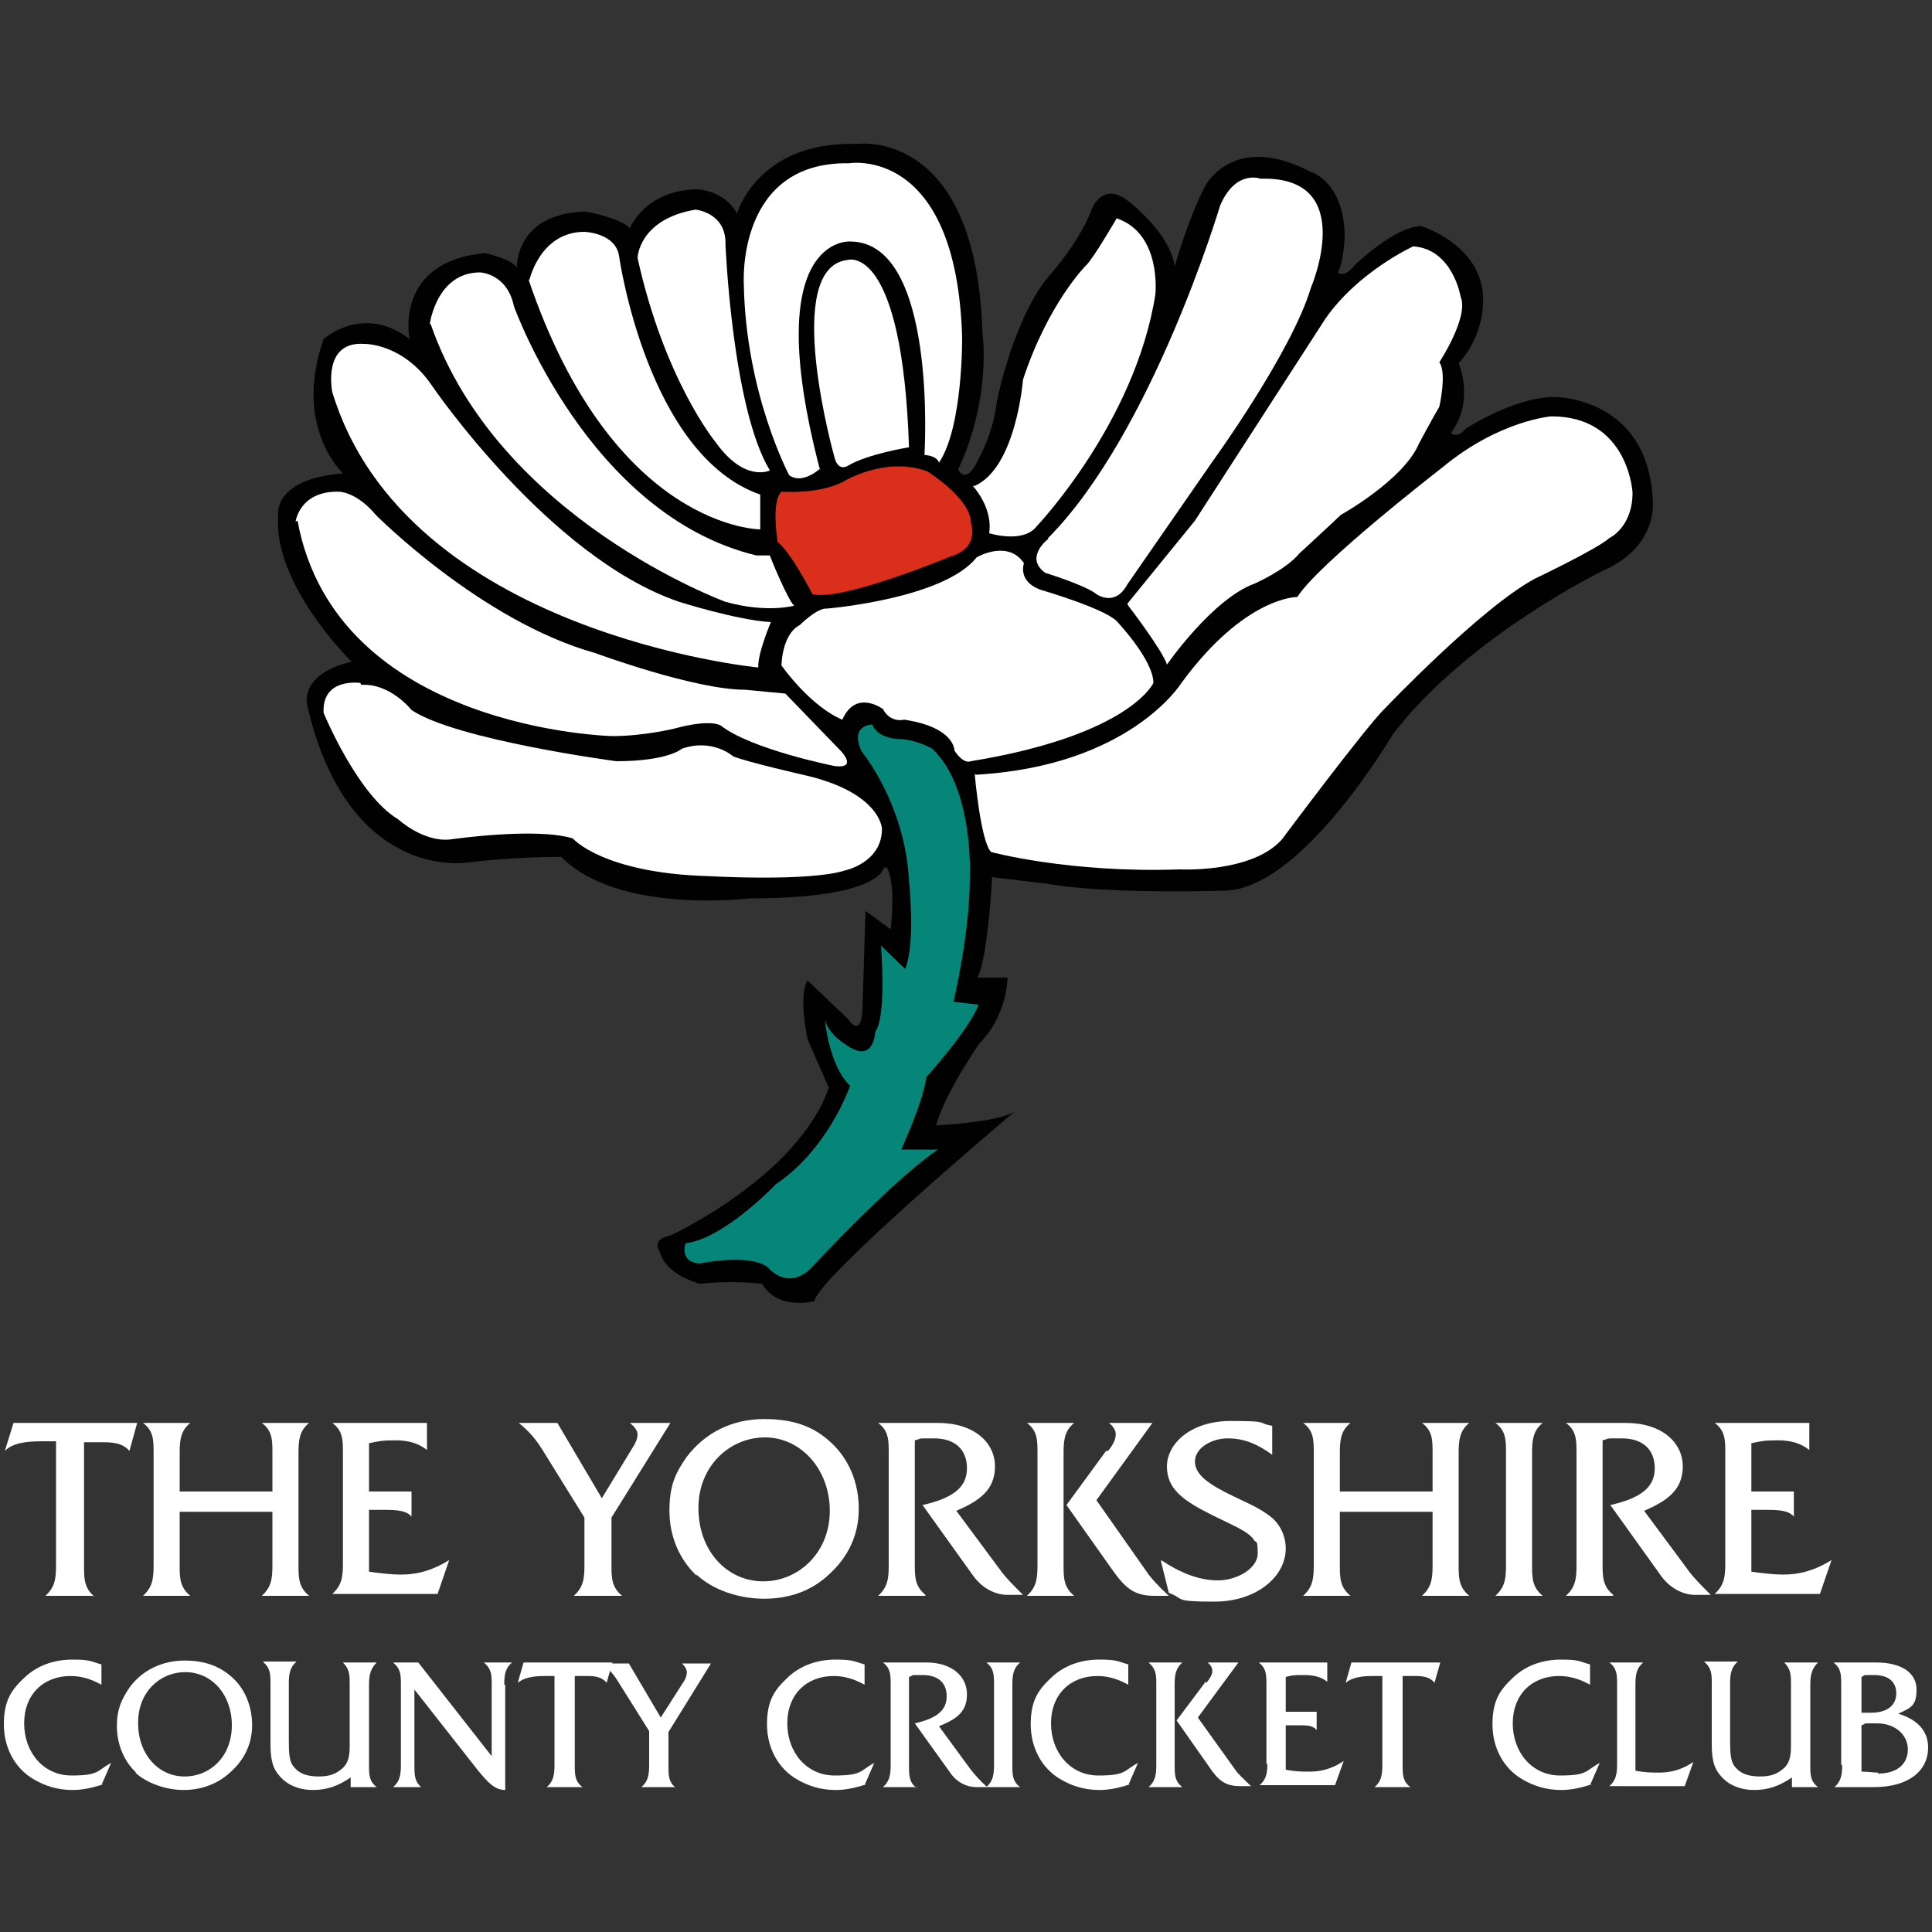
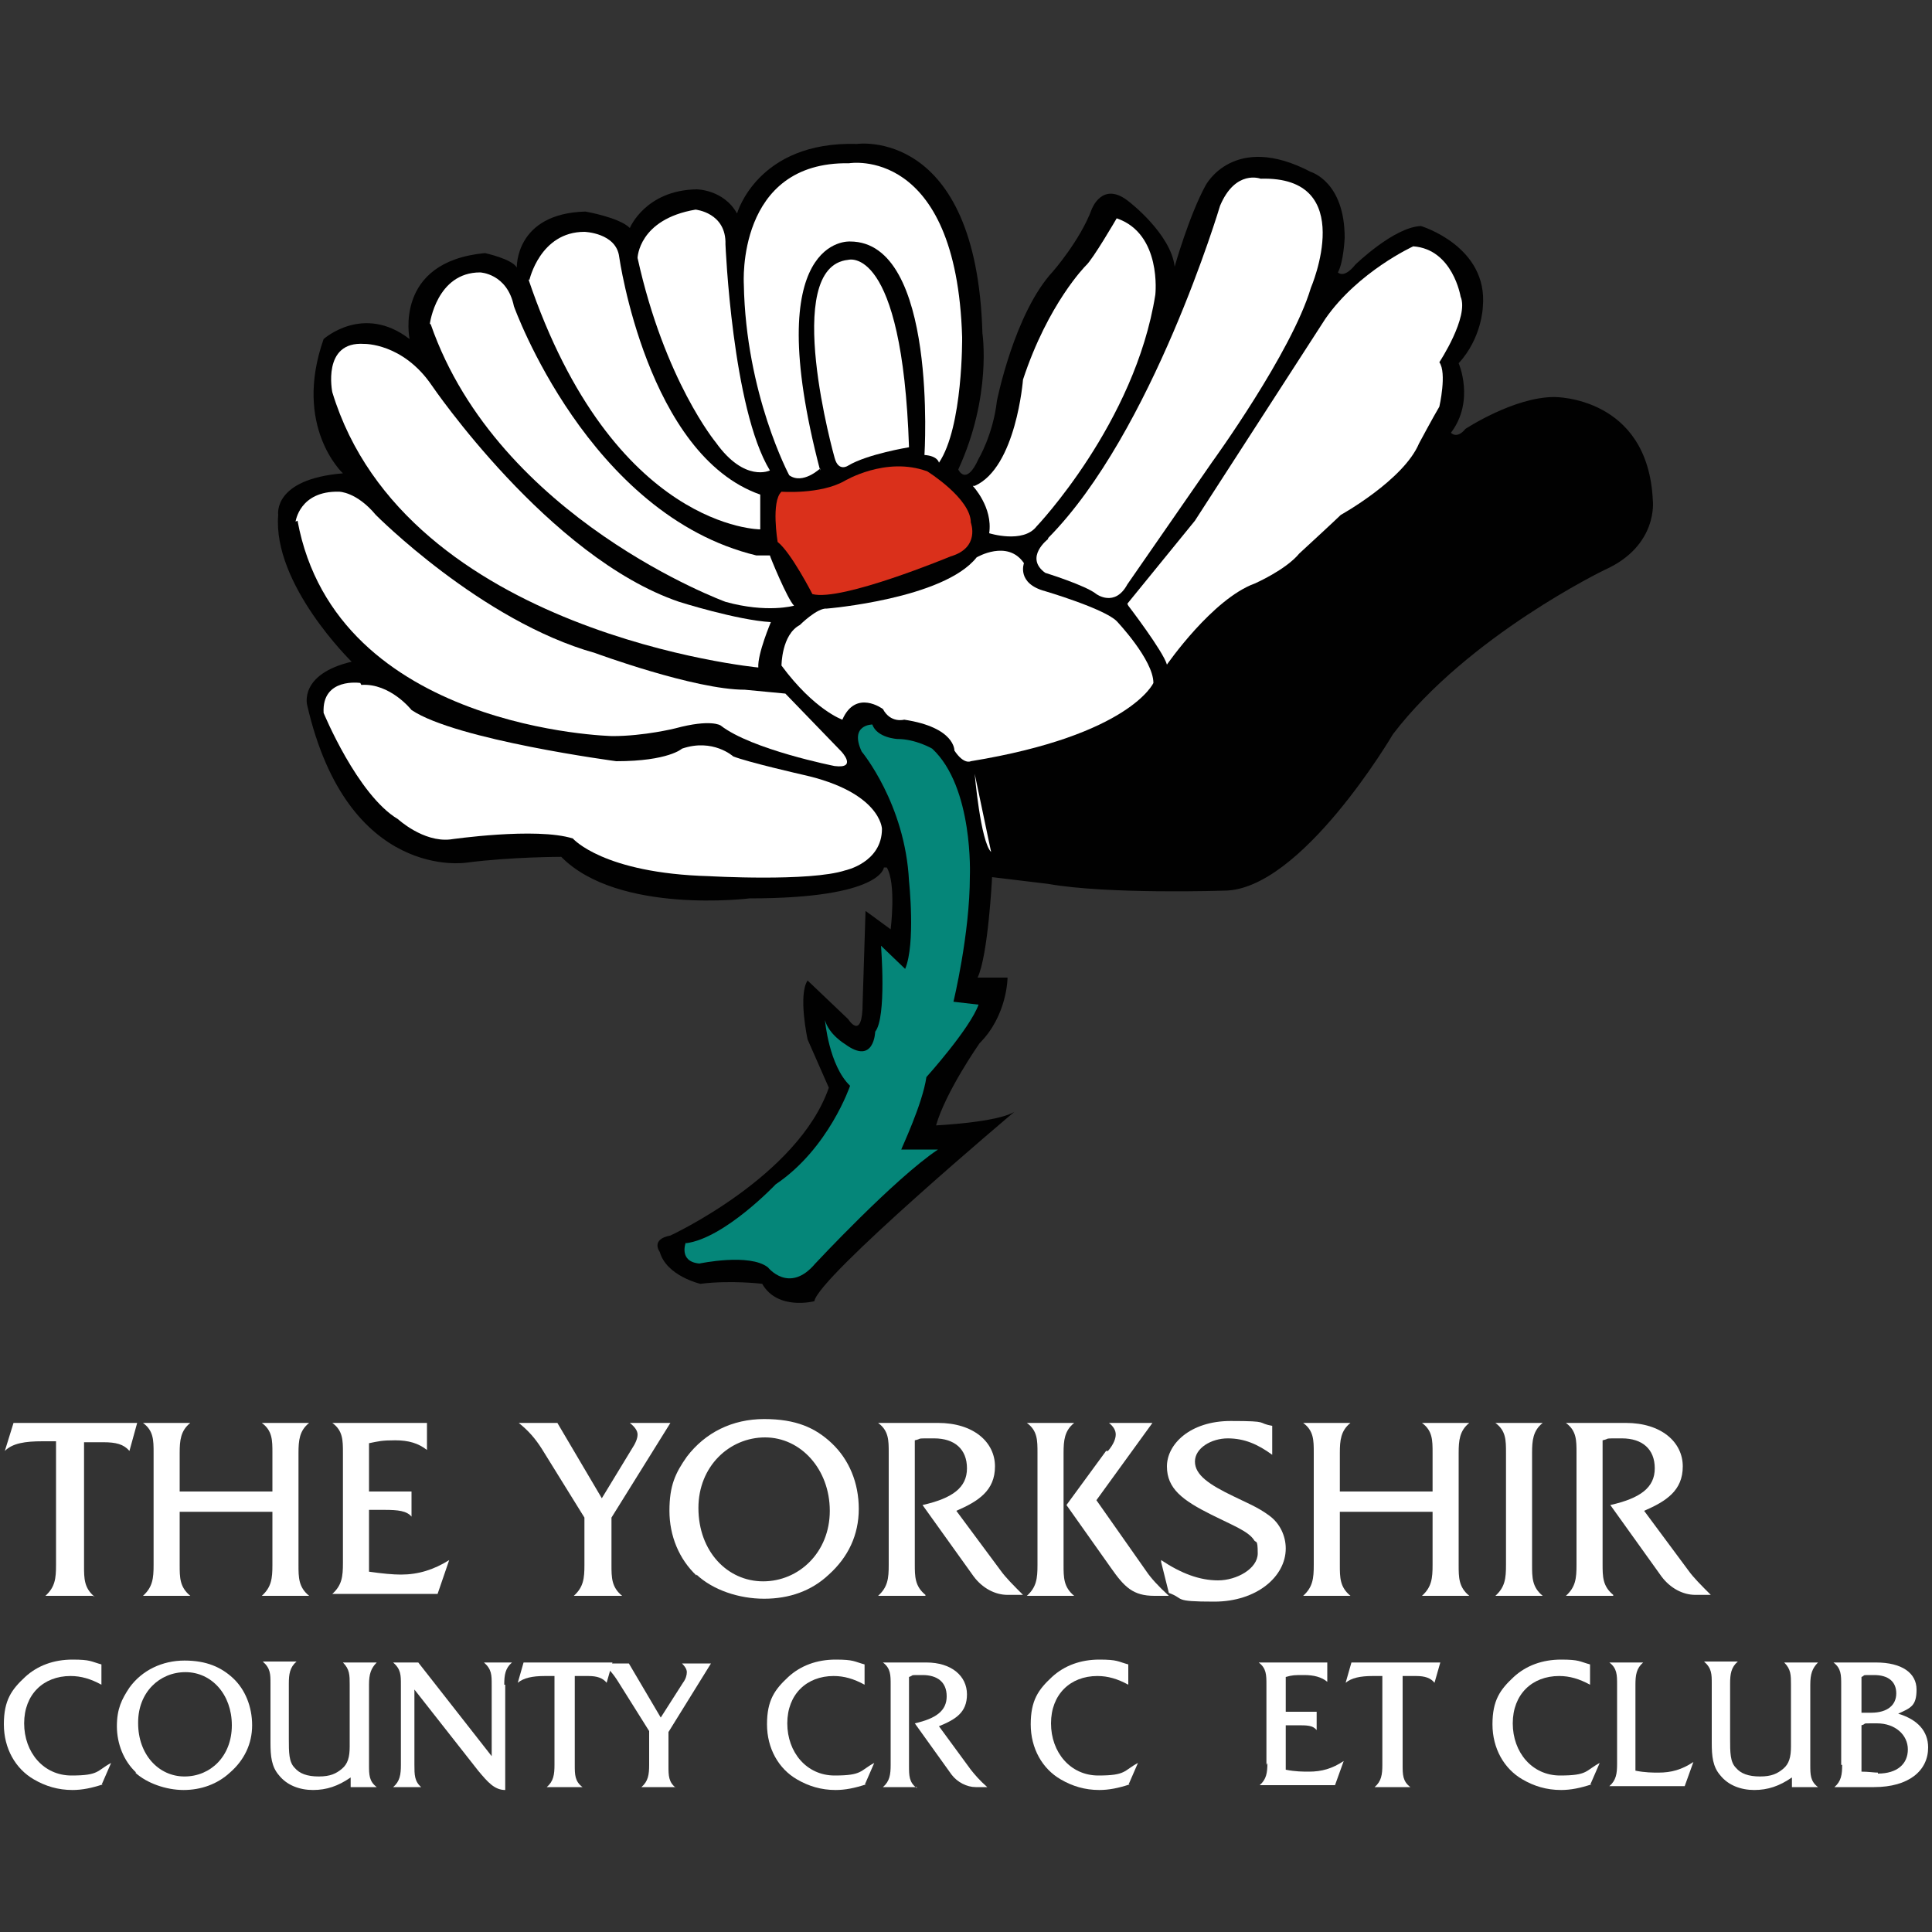
<svg xmlns="http://www.w3.org/2000/svg" id="Layer_1" version="1.1" viewBox="0 0 200 200">
  <rect x="0" y="0" width="200" height="200" fill="#333333" stroke="none" />
  <defs>
    <style>
      .st0, .st1, .st2, .st3 {
        fill-rule: evenodd;
      }

      .st0, .st4 {
        fill: #fff;
      }

      .st1 {
        fill: #010101;
      }

      .st2 {
        fill: #da301b;
      }

      .st3 {
        fill: #058679;
      }
    </style>
  </defs>
  <g>
    <path class="st4" d="M9.6,165.2h-4.9c1-.9,1.1-1.8,1.1-3.2v-12.8h-1.4c-1.8,0-3.1.2-3.9,1l.9-2.9h12.8l-.8,2.9c-.6-.7-1.4-.9-2.7-.9h-2v12.8c0,1.3,0,2.3,1.1,3.2" />
    <path class="st4" d="M19.7,165.2h-4.9c1-.9,1.1-1.8,1.1-3.2v-11.6c0-1.3,0-2.3-1.1-3.1h4.9c-1,.8-1.1,1.8-1.1,3.1v4h9.6v-4c0-1.3,0-2.3-1.1-3.1h4.9c-1,.8-1.1,1.8-1.1,3.1v11.6c0,1.3,0,2.3,1.1,3.2h-4.9c1-.9,1.1-1.8,1.1-3.2v-5.5h-9.6v5.5c0,1.3,0,2.3,1.1,3.2" />
    <path class="st4" d="M35.5,162v-11.6c0-1.3,0-2.3-1.1-3.1h9.8v2.8c-.9-.7-1.9-1-3.3-1s-1.7.1-2.7.3v5h4.4v2.6c-.5-.6-1.4-.7-2.8-.7h-1.6v6.4c1.4.2,2.5.3,3.3.3,1.8,0,3.4-.5,5-1.5l-1.2,3.5h-10.9c1-.9,1.1-1.8,1.1-3.2" />
    <path class="st4" d="M64.3,165.2h-4.9c1-.9,1.1-1.8,1.1-3.2v-4.9l-4.4-7.1c-.7-1.1-1.4-1.9-2.4-2.7h4l4.6,7.8,3.1-5.1c.4-.6.6-1.1.6-1.5s-.3-.8-.8-1.2h4.2l-6.1,9.8v4.9c0,1.3,0,2.3,1.1,3.2" />
    <path class="st4" d="M72.1,163.1c-1.8-1.7-2.8-4.1-2.8-6.7s.6-3.9,1.8-5.6c1.9-2.5,4.7-3.9,8-3.9s5.3.9,7,2.5c1.8,1.7,2.8,4.1,2.8,6.8s-1.1,5-3.1,6.8c-1.8,1.7-4.1,2.5-6.7,2.5s-5.3-.9-7-2.5M72.3,156.1c0,4.5,3,7.6,6.7,7.6s6.9-3,6.9-7.3-3-7.6-6.7-7.6-6.9,3-6.9,7.3" />
    <path class="st4" d="M95.8,165.2h-4.9c1-.9,1.1-1.8,1.1-3.2v-11.6c0-1.3,0-2.3-1.1-3.1h6.2c3.7,0,5.9,2,5.9,4.5s-1.7,3.6-4,4.6l4.6,6.2c.5.7,1.3,1.5,2.3,2.5h-1.4c0,0-.2,0-.2,0-1.3,0-2.6-.7-3.5-1.9l-5.3-7.4c3.1-.7,4.6-1.8,4.6-3.8s-1.3-3.1-3.4-3.1-1.1,0-2,.2v12.8c0,1.3,0,2.3,1.1,3.2" />
    <path class="st4" d="M111.2,165.2h-4.9c1-.9,1.1-1.8,1.1-3.2v-11.6c0-1.3,0-2.3-1.1-3.1h4.9c-1,.8-1.1,1.8-1.1,3.1v11.6c0,1.3,0,2.3,1.1,3.2M114.7,150.2c.6-.7.8-1.3.8-1.7s-.2-.8-.7-1.2h4.5l-5.8,8,5.2,7.4c.4.6,1.2,1.5,2.3,2.5h-1.5c-2.2,0-3.1-.9-4.5-2.9l-4.6-6.5,4.1-5.6Z" />
    <path class="st4" d="M120.2,161.5c2.1,1.4,4,2.1,5.9,2.1s4.1-1.2,4.1-2.8-.2-1-.4-1.4c-.6-.9-2.2-1.5-4.4-2.6-3-1.5-4.6-2.7-4.6-5s2.4-4.7,6.6-4.7,2.6.2,4.3.5v3c-1.5-1.1-2.9-1.7-4.6-1.7s-3.4,1-3.4,2.4,1.5,2.4,4,3.6c1.2.6,2.5,1.1,3.7,2,1.1.8,1.7,2.1,1.7,3.4,0,2.9-3,5.5-7.4,5.5s-3-.3-4.7-.9l-.8-3.2Z" />
    <path class="st4" d="M139.8,165.2h-4.9c1-.9,1.1-1.8,1.1-3.2v-11.6c0-1.3,0-2.3-1.1-3.1h4.9c-1,.8-1.1,1.8-1.1,3.1v4h9.6v-4c0-1.3,0-2.3-1.1-3.1h4.9c-1,.8-1.1,1.8-1.1,3.1v11.6c0,1.3,0,2.3,1.1,3.2h-4.9c1-.9,1.1-1.8,1.1-3.2v-5.5h-9.6v5.5c0,1.3,0,2.3,1.1,3.2" />
    <path class="st4" d="M159.7,165.2h-4.9c1-.9,1.1-1.8,1.1-3.2v-11.6c0-1.3,0-2.3-1.1-3.1h4.9c-1,.8-1.1,1.8-1.1,3.1v11.6c0,1.3,0,2.3,1.1,3.2" />
    <path class="st4" d="M167,165.2h-4.9c1-.9,1.1-1.8,1.1-3.2v-11.6c0-1.3,0-2.3-1.1-3.1h6.2c3.7,0,5.9,2,5.9,4.5s-1.7,3.6-4,4.6l4.6,6.2c.5.7,1.3,1.5,2.3,2.5h-1.4c0,0-.2,0-.2,0-1.3,0-2.6-.7-3.5-1.9l-5.3-7.4c3.1-.7,4.6-1.8,4.6-3.8s-1.3-3.1-3.4-3.1-1.1,0-2,.2v12.8c0,1.3,0,2.3,1.1,3.2" />
-     <path class="st4" d="M178.6,162v-11.6c0-1.3,0-2.3-1.1-3.1h9.8v2.8c-.9-.7-1.9-1-3.3-1s-1.7.1-2.7.3v5h4.4v2.6c-.5-.6-1.4-.7-2.8-.7h-1.6v6.4c1.4.2,2.5.3,3.3.3,1.8,0,3.4-.5,5-1.5l-1.2,3.5h-10.9c1-.9,1.1-1.8,1.1-3.2" />
    <path class="st4" d="M10.7,184.7c-1.2.4-2.2.6-3.2.6-1.5,0-2.8-.4-4-1.1-1.9-1.1-3.1-3.2-3.1-5.7s.8-3.6,2.2-4.9c1.3-1.2,3-1.8,4.9-1.8s1.9.2,3,.5v2.1c-1.1-.6-2.1-.9-3.2-.9-2.8,0-4.8,1.9-4.8,4.9s2,5.4,4.9,5.4,2.6-.5,4.1-1.3l-1,2.3Z" />
    <path class="st4" d="M14.1,183.5c-1.3-1.2-2-3-2-4.8s.5-2.8,1.3-4c1.3-1.8,3.4-2.8,5.7-2.8s3.8.7,5,1.8c1.3,1.2,2,3,2,4.9s-.8,3.6-2.3,4.9c-1.3,1.2-3,1.8-4.8,1.8s-3.8-.7-5-1.8M14.3,178.4c0,3.2,2.1,5.5,4.8,5.5s4.9-2.1,4.9-5.3-2.1-5.5-4.8-5.5-4.9,2.1-4.9,5.2" />
    <path class="st4" d="M36.3,184c-1.3.9-2.5,1.3-3.9,1.3s-2.7-.5-3.5-1.5c-.8-.9-.9-2-.9-3.4v-6.1c0-1,0-1.6-.8-2.3h3.5c-.7.6-.8,1.3-.8,2.3v5.7c0,1.4,0,2.4.6,3,.5.6,1.3.9,2.5.9s1.8-.3,2.4-.8c.6-.5.8-1.2.8-2.3v-6.4c0-1,0-1.6-.7-2.3h3.5c-.6.6-.8,1.2-.8,2.3v8.3c0,1,0,1.7.8,2.3h-2.7v-1Z" />
    <path class="st4" d="M52.3,174.4v10.9c-1.1,0-1.8-.8-2.8-2l-6.6-8.4v7.8c0,1,0,1.7.7,2.3h-2.9c.7-.6.8-1.3.8-2.3v-8.3c0-1,0-1.6-.8-2.3h2.6l7.6,9.7v-7.4c0-1,0-1.6-.8-2.3h2.9c-.7.6-.8,1.3-.8,2.3" />
    <path class="st4" d="M60.1,185h-3.5c.7-.6.8-1.3.8-2.3v-9.2h-1c-1.3,0-2.2.2-2.8.7l.6-2.1h9.2l-.6,2.1c-.4-.5-1-.7-1.9-.7h-1.4v9.2c0,1,0,1.7.8,2.3" />
    <path class="st4" d="M69.9,185h-3.5c.7-.6.8-1.3.8-2.3v-3.5l-3.2-5.1c-.5-.8-1-1.4-1.7-1.9h2.8l3.3,5.6,2.3-3.6c.3-.4.4-.8.4-1.1s-.2-.6-.5-.9h3l-4.4,7.1v3.5c0,1,0,1.7.8,2.3" />
    <path class="st4" d="M89.7,184.7c-1.2.4-2.2.6-3.2.6-1.5,0-2.8-.4-4-1.1-1.9-1.1-3.1-3.2-3.1-5.7s.8-3.6,2.2-4.9c1.3-1.2,3-1.8,4.9-1.8s1.9.2,3,.5v2.1c-1.1-.6-2.1-.9-3.2-.9-2.8,0-4.8,1.9-4.8,4.9s2,5.4,4.9,5.4,2.6-.5,4.1-1.3l-1,2.3Z" />
    <path class="st4" d="M94.9,185h-3.5c.7-.6.8-1.3.8-2.3v-8.3c0-1,0-1.7-.8-2.3h4.5c2.6,0,4.2,1.4,4.2,3.3s-1.2,2.6-2.9,3.3l3.3,4.5c.4.5.9,1.1,1.7,1.8h-1c0,0-.2,0-.2,0-.9,0-1.9-.5-2.5-1.3l-3.8-5.3c2.2-.5,3.3-1.3,3.3-2.8s-1-2.2-2.5-2.2-.8,0-1.4.2v9.2c0,1,0,1.7.8,2.3" />
-     <path class="st4" d="M105.6,185h-3.5c.7-.6.8-1.3.8-2.3v-8.3c0-1,0-1.7-.8-2.3h3.5c-.7.6-.8,1.3-.8,2.3v8.3c0,1,0,1.7.8,2.3" />
    <path class="st4" d="M117,184.7c-1.2.4-2.2.6-3.2.6-1.5,0-2.8-.4-4-1.1-1.9-1.1-3.1-3.2-3.1-5.7s.8-3.6,2.2-4.9c1.3-1.2,3-1.8,4.9-1.8s1.9.2,3,.5v2.1c-1.1-.6-2.1-.9-3.2-.9-2.8,0-4.8,1.9-4.8,4.9s2,5.4,4.9,5.4,2.6-.5,4.1-1.3l-1,2.3Z" />
-     <path class="st4" d="M122.4,185h-3.5c.7-.6.8-1.3.8-2.3v-8.3c0-1,0-1.6-.8-2.3h3.5c-.7.6-.8,1.3-.8,2.3v8.3c0,1,0,1.7.8,2.3M124.9,174.2c.4-.5.6-.9.6-1.2s-.1-.6-.5-.9h3.2l-4.2,5.7,3.8,5.3c.3.5.9,1,1.7,1.8h-1.1c-1.6,0-2.3-.6-3.3-2.1l-3.3-4.7,3-4Z" />
    <path class="st4" d="M131.1,182.7v-8.3c0-1,0-1.7-.8-2.3h7.1v2c-.6-.5-1.4-.7-2.4-.7s-1.2,0-1.9.2v3.6h3.2v1.9c-.4-.5-1-.5-2-.5h-1.2v4.6c1,.2,1.8.2,2.4.2,1.3,0,2.4-.3,3.6-1.1l-.9,2.5h-7.8c.7-.6.8-1.3.8-2.3" />
    <path class="st4" d="M145.8,185h-3.5c.7-.6.8-1.3.8-2.3v-9.2h-1c-1.3,0-2.2.2-2.8.7l.6-2.1h9.2l-.6,2.1c-.4-.5-1-.7-1.9-.7h-1.4v9.2c0,1,0,1.7.8,2.3" />
    <path class="st4" d="M164.8,184.7c-1.2.4-2.2.6-3.2.6-1.5,0-2.8-.4-4-1.1-1.9-1.1-3.1-3.2-3.1-5.7s.8-3.6,2.2-4.9c1.3-1.2,3-1.8,4.9-1.8s1.9.2,3,.5v2.1c-1.1-.6-2.1-.9-3.2-.9-2.8,0-4.8,1.9-4.8,4.9s2,5.4,4.9,5.4,2.6-.5,4.1-1.3l-1,2.3Z" />
    <path class="st4" d="M167.4,182.7v-8.3c0-1,0-1.7-.8-2.3h3.5c-.7.6-.8,1.3-.8,2.3v8.9c1,.2,1.8.2,2.4.2,1.3,0,2.4-.3,3.6-1.1l-.9,2.5h-7.8c.7-.6.8-1.3.8-2.3" />
    <path class="st4" d="M185.5,184c-1.3.9-2.5,1.3-3.9,1.3s-2.7-.5-3.5-1.5c-.8-.9-.9-2-.9-3.4v-6.1c0-1,0-1.6-.8-2.3h3.5c-.7.6-.8,1.3-.8,2.3v5.7c0,1.4,0,2.4.6,3,.5.6,1.3.9,2.5.9s1.8-.3,2.4-.8c.6-.5.8-1.2.8-2.3v-6.4c0-1,0-1.6-.7-2.3h3.5c-.6.6-.8,1.2-.8,2.3v8.3c0,1,0,1.7.8,2.3h-2.7v-1Z" />
    <path class="st4" d="M190.6,182.7v-8.3c0-1,0-1.7-.8-2.3h4.4c2.7,0,4.2,1.1,4.2,2.8s-.6,1.9-1.9,2.5c2,.6,3.1,1.8,3.1,3.5,0,2.4-2,4.1-5.6,4.1h-4.1c.7-.6.8-1.3.8-2.3M193.7,177.3c1.7,0,2.6-.8,2.6-2s-.8-1.9-2.3-1.9-.8,0-1.3.2v3.7c.4,0,.7,0,1,0M194.4,183.6c2,0,3.1-1,3.1-2.5s-1.3-2.7-3.2-2.7-.9,0-1.6.2v4.8c.7,0,1.3.1,1.7.1" />
  </g>
  <g>
    <path class="st1" d="M91.5,89.8s-.2,3.2-13.9,3.2c0,0-13.6,1.7-19.5-4.3,0,0-5.2,0-9.8.6,0,0-12.3,2-16.5-16.3,0,0-.9-3.2,4.6-4.5,0,0-8.2-8-7.6-15.2,0,0-.6-3.7,6.7-4.3,0,0-5.2-4.8-2-13.9,0,0,4.1-3.7,8.9,0,0,0-1.7-8,7.8-8.9,0,0,2.8.6,3.3,1.5,0,0-.2-5.6,7.1-5.8,0,0,3.5.6,4.6,1.7,0,0,1.6-3.9,6.9-4,0,0,2.8,0,4.2,2.5,0,0,2.1-7.5,12.4-7.2,0,0,12.4-1.8,13,19.6,0,0,1,6.5-2.5,14.1,0,0,.8,1.8,2.1-1.1,0,0,1.5-2.5,1.9-6,0,0,1.8-9.1,5.8-13.4,0,0,2.8-3.2,4-6.4,0,0,1.1-3.1,3.9-.8,0,0,4.3,3.3,4.7,6.7,0,0,1.5-5.3,3.2-8.4,0,0,2.9-5.6,10.9-1.4,0,0,3.5,1,3.5,6.8,0,0-.1,2.5-.7,3.6,0,0,.6.7,1.8-.8,0,0,4-3.9,6.8-4,0,0,7,2.1,6.4,8.4,0,0-.1,3.2-2.5,5.8,0,0,1.7,3.9-.8,7.2,0,0,.6.7,1.5-.4,0,0,5-3.3,9.2-3.3,0,0,9.7-.1,10.2,10.7,0,0,.6,4.7-5,7.2,0,0-14.1,6.8-21.9,17,0,0-9.5,16.2-17.5,16.2,0,0-12,.4-18.2-.7l-5.8-.7s-.4,8.1-1.5,10.4h3.1s0,3.9-2.9,6.8c0,0-3.5,5-4.5,8.5,0,0,6.3-.3,8.1-1.4,0,0-20.3,17.1-20.7,19.6,0,0-3.8,1-5.4-1.8,0,0-3.2-.4-6.4,0,0,0-3.5-.8-4.2-3.3,0,0-1-1.3,1.1-1.7,0,0,13.2-6.1,16.4-15.3l-2.2-5s-1-4.6,0-6.1l4.2,4s1.5,2.4,1.5-1.7l.3-9.5,2.6,1.9s.6-4.7-.4-6.4" />
    <path class="st0" d="M37.3,70.7s-4-.6-3.8,3.1c0,0,3.5,8.5,7.7,11,0,0,2.6,2.4,5.4,2.1,0,0,8.9-1.3,12.7-.1,0,0,3.1,3.6,14.1,3.9,0,0,10.4.6,14.1-.6,0,0,3.8-.8,3.8-4.3,0,0-.1-3.8-8.2-5.6,0,0-5.7-1.3-7.2-1.9,0,0-2.1-1.9-5.3-.8,0,0-1.4,1.3-6.8,1.3,0,0-16.6-2.2-21.2-5.3,0,0-2.2-2.8-5.2-2.6" />
    <path class="st0" d="M30.6,54s.4-3.2,4.5-3.1c0,0,1.8,0,3.8,2.4,0,0,10.9,11,22.7,14.3,0,0,10.3,3.8,15.5,3.8l4.2.4,5.8,6s1.7,1.8-.7,1.5c0,0-8.6-1.7-11.8-4.2,0,0-1-.7-4.7.3,0,0-3.2.8-6.5.8,0,0-28.6-.6-32.6-22.3" />
    <path class="st0" d="M34.4,40.6s-1.1-5.3,3.3-5c0,0,4-.1,7,4.3,0,0,12.1,17.8,25.6,22.4,0,0,6,1.9,9.5,2.1,0,0-1.4,3.3-1.3,4.7,0,0-36.5-3.5-44.1-28.5" />
    <path class="st0" d="M44.5,33.5s.7-5.3,5.2-5.3c0,0,2.8.1,3.5,3.5,0,0,7.7,21.6,25.1,25.8h1.4c0,.1,1.8,4.5,2.5,5.2,0,0-2.8.8-7.1-.4,0,0-23.5-8.6-30.5-28.7" />
    <path class="st0" d="M54.8,29s1.1-5,5.7-5c0,0,3.3.1,3.6,2.6,0,0,2.9,20.5,14.6,24.6v3.6c.1,0-15.2.1-24-25.9" />
    <path class="st0" d="M66,26.7s.1-4,6-5c0,0,3.2.3,3.1,3.6,0,0,.7,17,4.6,23.4,0,0-2.6,1.3-5.6-2.9,0,0-5.3-6.4-8.1-19.1" />
    <path class="st0" d="M84.9,48.5s-1.8,1.7-3.2.7c0,0-4.5-8.4-4.7-19.8,0,0-.8-12.7,10.9-12.5,0,0,11.1-1.9,11.7,18,0,0,.1,9.3-2.4,13,0,0-.1-.7-1.5-.8,0,0,1.4-22.1-7.7-22.1,0,0-9.5-.7-3.1,23.7" />
    <path class="st0" d="M94.1,46.3s-4.3.7-6.3,1.9c0,0-1,.7-1.4-.8,0,0-5.6-19.8,1.4-20.5,0,0,5.6-1.7,6.3,19.4" />
    <path class="st2" d="M80.5,56.1s-.7-4.2.4-5.2c0,0,4,.3,6.5-1.1,0,0,4.3-2.6,8.6-1,0,0,4.5,2.8,4.5,5.3,0,0,1,2.6-2.1,3.5,0,0-11.3,4.7-14.3,3.9,0,0-2.2-4.3-3.6-5.4" />
    <path class="st0" d="M80.9,68.9s0-3.2,1.9-4.2c0,0,1.8-1.8,2.8-1.7,0,0,12.1-1,15.5-5.3,0,0,3.2-1.9,4.9.6,0,0-.8,2.1,2.2,2.9,0,0,6.1,1.8,7.4,3.1,0,0,3.8,4,3.8,6.4,0,0-2.4,5.4-18.9,8.1,0,0-.7.4-1.7-1.1,0,0,.1-2.4-5.2-3.2,0,0-1.4.4-2.2-1.1,0,0-2.8-2.1-4.2,1.1,0,0-2.9-1-6.3-5.6" />
    <path class="st0" d="M100.7,50.3s2.1,2.2,1.7,4.9c0,0,3.5,1.1,4.9-.7,0,0,10.2-10.7,12.3-24,0,0,.7-6.3-4-7.9,0,0-2.5,4.3-3.2,4.9,0,0-3.9,3.9-6.5,11.8,0,0-.7,9.1-5,11" />
    <path class="st0" d="M108.5,55.8s-2.5,1.9-.3,3.5c0,0,4.2,1.3,5.3,2.2,0,0,1.9,1.4,3.2-1,0,0,7.2-10.4,8.8-12.7,0,0,8.2-11.3,10.2-18,0,0,5-11.6-5.2-11.3,0,0-2.6-1-4.2,2.8,0,0-7,23.5-17.8,34.4" />
    <path class="st0" d="M116.8,62.7s3.6,4.7,4,6.1c0,0,4.7-6.8,9.1-8.4,0,0,3.2-1.4,4.6-3.1,0,0,3.8-3.5,4.3-4,0,0,6.5-3.6,8.1-7.4,0,0,1.5-2.8,2.1-3.8,0,0,.8-3.5,0-4.6,0,0,3.1-4.7,2.2-6.8,0,0-.8-4.9-4.9-5.2,0,0-5.7,2.6-9.1,7.5l-13.5,20.9-7,8.6Z" />
-     <path class="st0" d="M100.9,80.1s.6,7,1.7,8.1c0,0,8.1,2.2,19.5,1.8,0,0,7.5.4,10.6-3.1,0,0,8.8-11.8,10.7-13.6,0,0,9.9-10.4,15.5-13.4,0,0,6.5-3.1,7.7-4.2,0,0,2.4-1.1,2.4-4.7,0,0-.4-7.9-8.4-7.9,0,0-5.4.4-11.3,5.3,0,0-12.8,9.9-15,13.4,0,0-5.4-.1-12,8.9,0,0-5.3,8.6-21.3,9.5" />
+     <path class="st0" d="M100.9,80.1s.6,7,1.7,8.1" />
    <path class="st3" d="M71,128.6s-.8,2,1.4,2.2c0,0,5.2-1.1,7.1.4,0,0,2.2,2.8,4.9-.4,0,0,8.2-8.8,12.7-11.8h-3.8c0-.1,2.2-4.7,2.6-7.5,0,0,4.5-5,5.4-7.5l-2.6-.3s1.7-7,1.7-13c0,0,.4-9.2-3.9-13.2,0,0-1.7-1-3.6-1,0,0-2.1-.1-2.6-1.5,0,0-2.4,0-1.1,2.8,0,0,4.5,5.4,4.9,13.4,0,0,.7,6.5-.4,9.1l-2.5-2.4s.6,7.4-.6,8.9c0,0-.1,3.5-3.1,1.3,0,0-1.7-1-2.1-2.5,0,0,.4,4.7,2.6,6.8,0,0-2.2,6.5-7.7,10.2,0,0-5.3,5.6-9.3,6.1" />
  </g>
</svg>